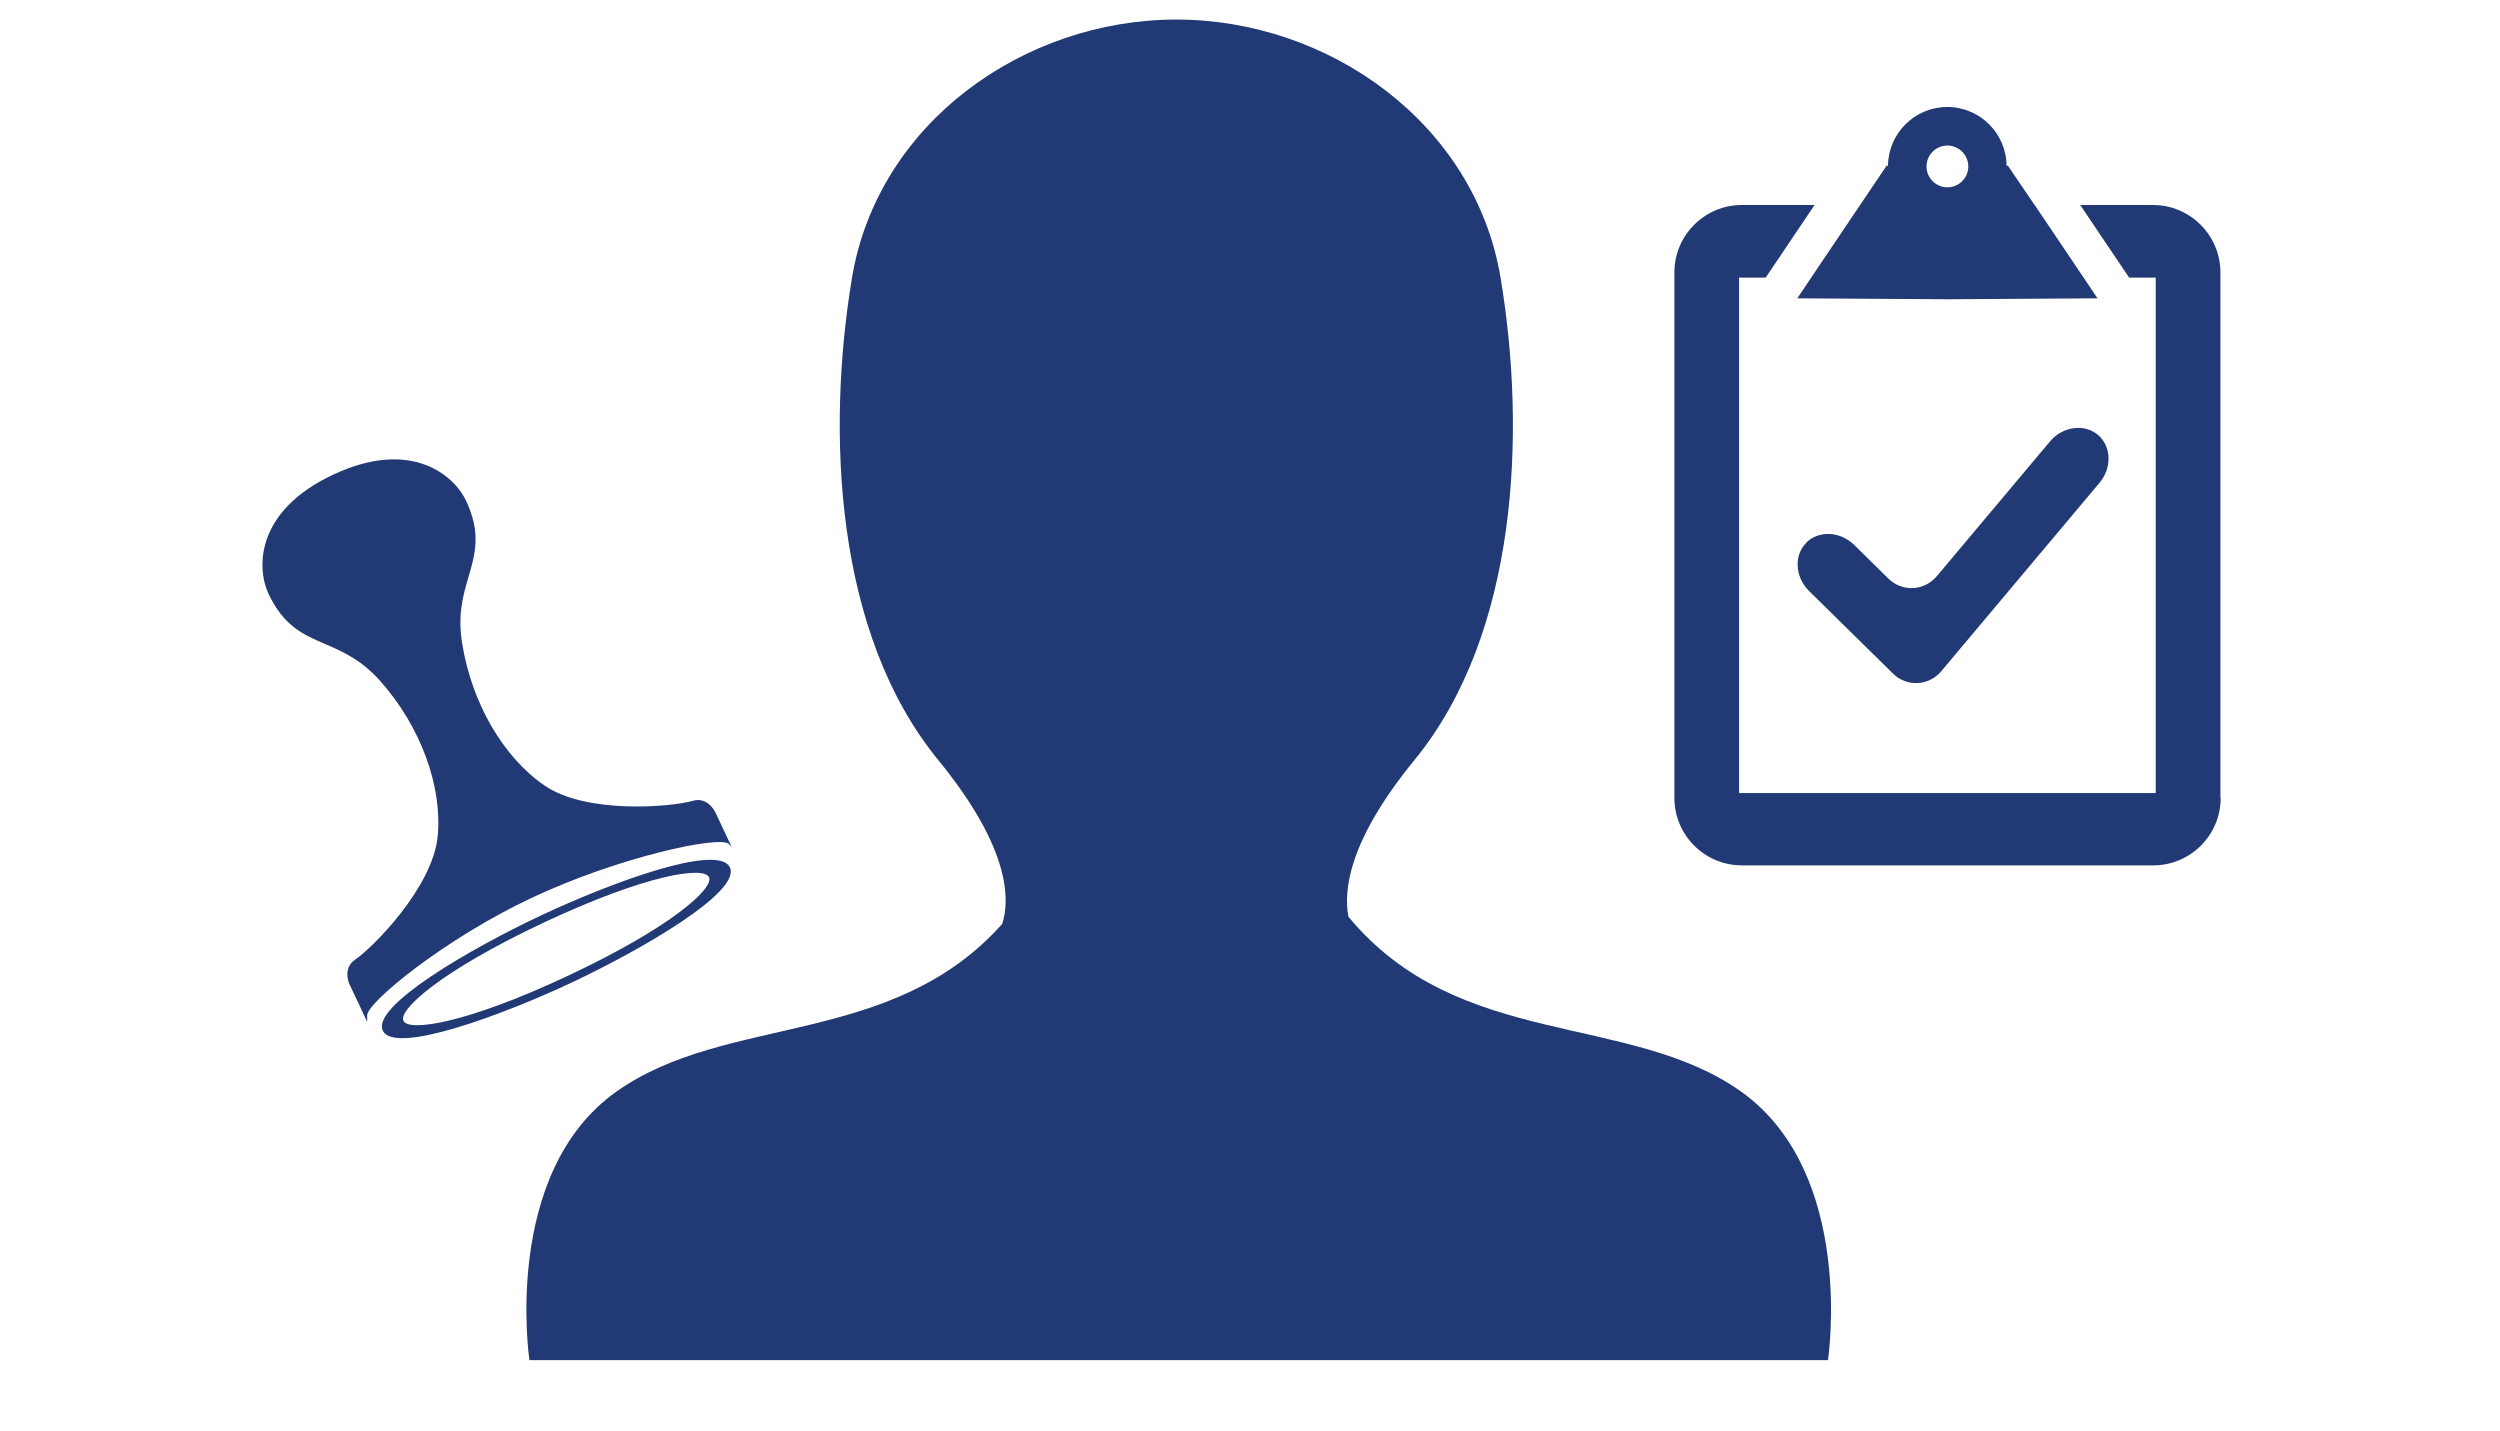
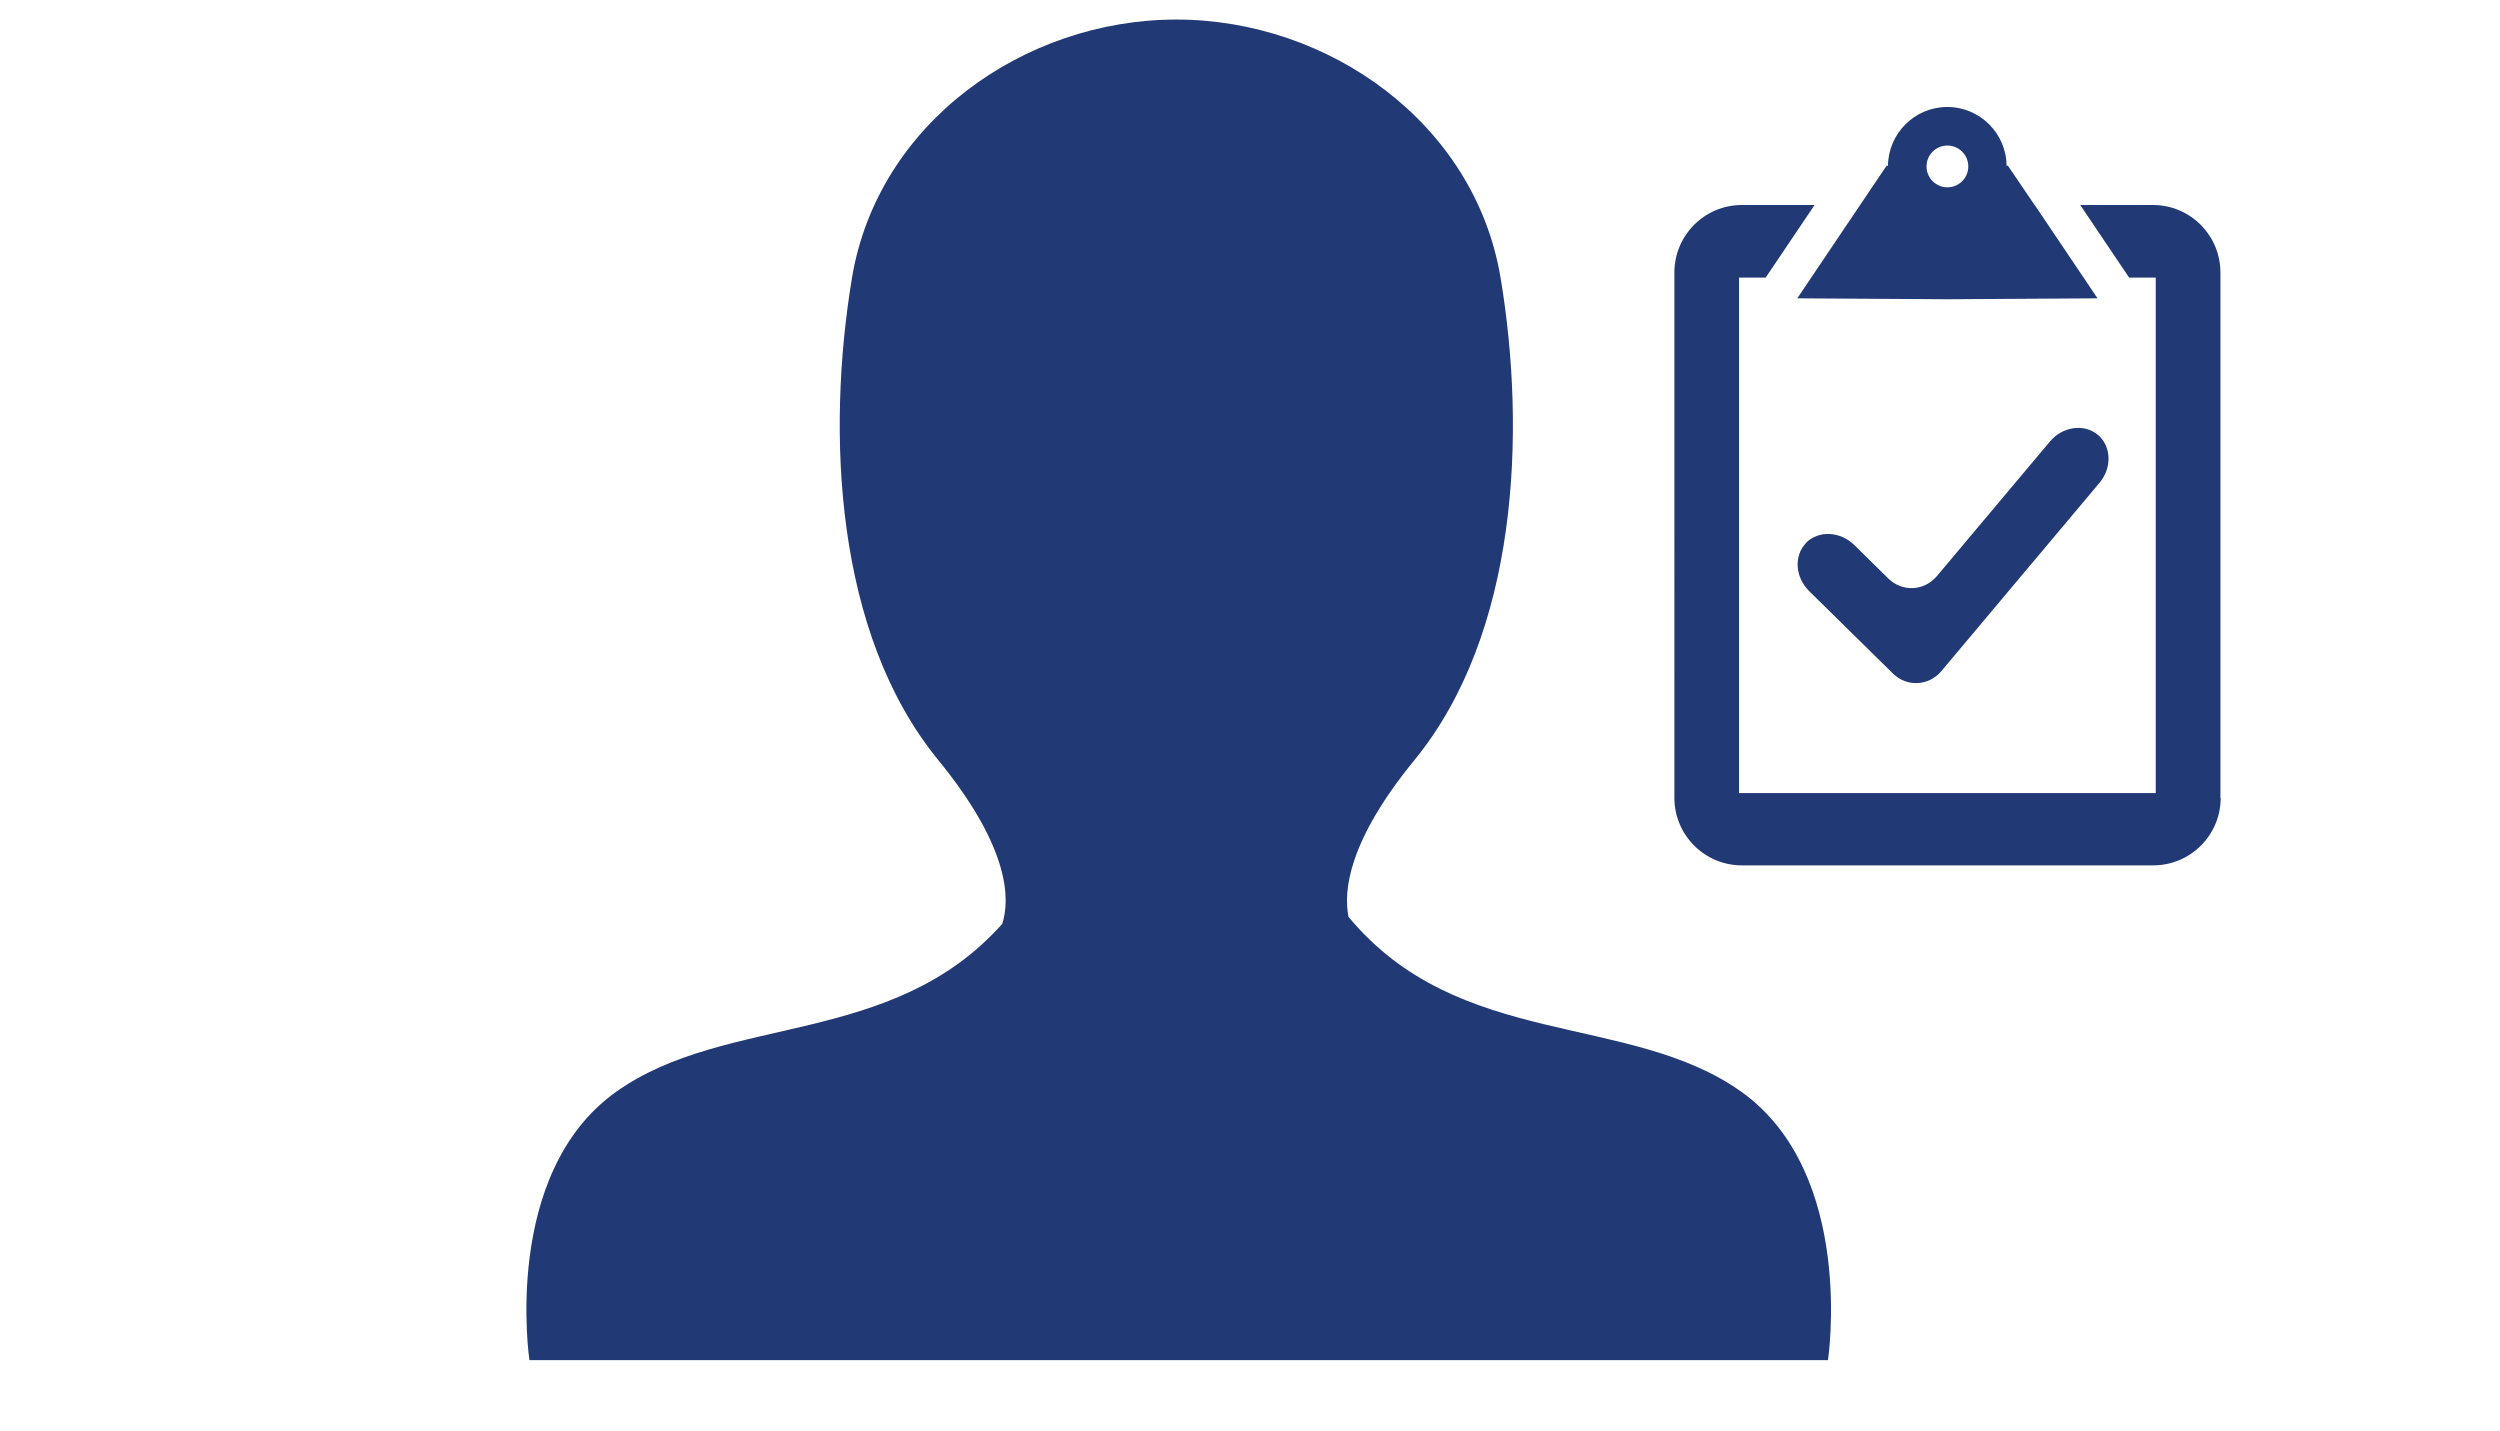
<svg xmlns="http://www.w3.org/2000/svg" id="Vrstva_10" data-name="Vrstva 10" viewBox="0 0 186.71 106.91">
  <defs>
    <style>
      .cls-1 {
        fill: #213974;
      }
    </style>
  </defs>
  <g id="Vrstva_1" data-name="Vrstva 1">
    <g>
      <path class="cls-1" d="M147,12.43c0-.86-.7-1.56-1.56-1.56s-1.56.7-1.56,1.56.7,1.56,1.56,1.56c.86,0,1.56-.7,1.56-1.56M165.85,59.59c0,2.78-2.26,5.04-5.04,5.04h-30.72c-2.78,0-5.04-2.26-5.04-5.04V20.35c0-2.78,2.26-5.04,5.04-5.04h5.43l-3.65,5.42h-1.99v38.5h31.12V20.73h-1.99l-3.65-5.42h5.43c2.78,0,5.04,2.26,5.04,5.04v39.24h0ZM134.88,40.54c.93-.94,2.55-.87,3.6.16l2.54,2.5c1.05,1.03,2.68.95,3.63-.17l8.45-10.06c.94-1.12,2.55-1.35,3.57-.5s1.08,2.47.12,3.6l-11.8,14.05c-.94,1.12-2.59,1.21-3.63.17l-6.25-6.15c-1.05-1.04-1.15-2.66-.21-3.6M151.96,15.31l3.65,5.42,1.04,1.55-11.21.07-11.21-.07,1.04-1.55,3.65-5.42,1.99-2.95.09.04c.02-2.43,1.99-4.41,4.43-4.41s4.42,1.98,4.43,4.41l.09-.04,2,2.95ZM136.55,101.58H39.54s-2.1-13.95,6.49-20.05c8.22-5.84,20.57-3.27,28.82-12.53.55-1.69.71-5.53-4.78-12.24-7.72-9.43-8.36-24.44-6.44-36.01,1.93-11.58,12.86-19.29,24.22-19.29s22.29,7.72,24.22,19.29c1.93,11.57,1.29,26.58-6.43,36.01-4.96,6.06-5.31,9.79-4.93,11.71,8.24,9.95,20.95,7.1,29.33,13.06,8.59,6.12,6.48,20.06,6.48,20.06" />
-       <path class="cls-1" d="M54.42,63.02c-.72-.62-8.18.97-14.68,4.02-6.5,3.05-12.35,7.84-12.32,8.8v.47s-1.23-2.63-1.24-2.63c-.25-.44-.49-1.45.34-2.01,1.36-.92,5.82-5.44,6.17-9.23.35-3.73-1.27-8.15-4.24-11.52-1.45-1.65-2.83-2.24-4.16-2.82-1.6-.68-3.1-1.33-4.24-3.76-.88-1.88-1.01-6.15,4.83-8.89,5.84-2.74,9.05.07,9.93,1.95,1.14,2.42.67,4,.19,5.66-.41,1.39-.84,2.83-.48,5.01.71,4.43,3.07,8.5,6.17,10.61,3.14,2.14,9.47,1.59,11.05,1.13h0c.97-.29,1.58.55,1.77,1.03l1.13,2.41s-.15-.16-.23-.24ZM42.72,73.37c-5.21,2.45-13.27,5.43-14.13,3.6s6.58-6.14,11.79-8.59c5.2-2.45,13.27-5.43,14.13-3.6s-6.57,6.13-11.79,8.59ZM40.61,68.9c-7.71,3.63-10.87,6.52-10.48,7.34.39.82,4.63.24,12.34-3.39,7.71-3.63,10.87-6.52,10.48-7.34-.39-.82-4.62-.23-12.34,3.39Z" />
    </g>
  </g>
</svg>